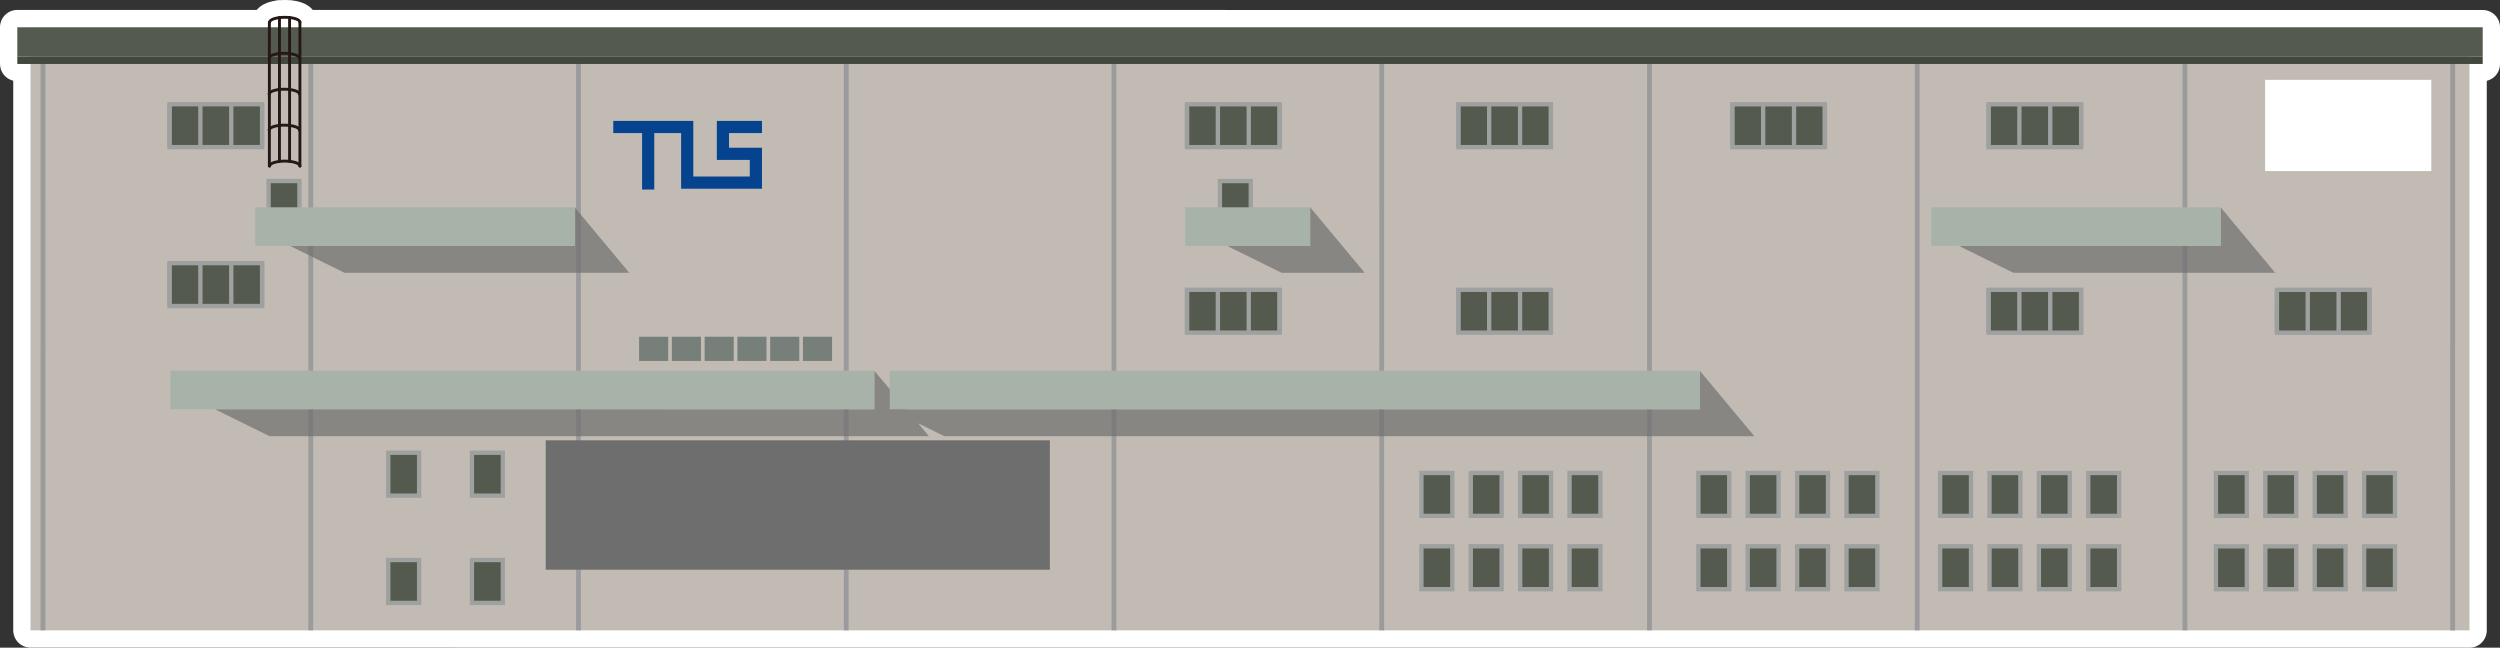
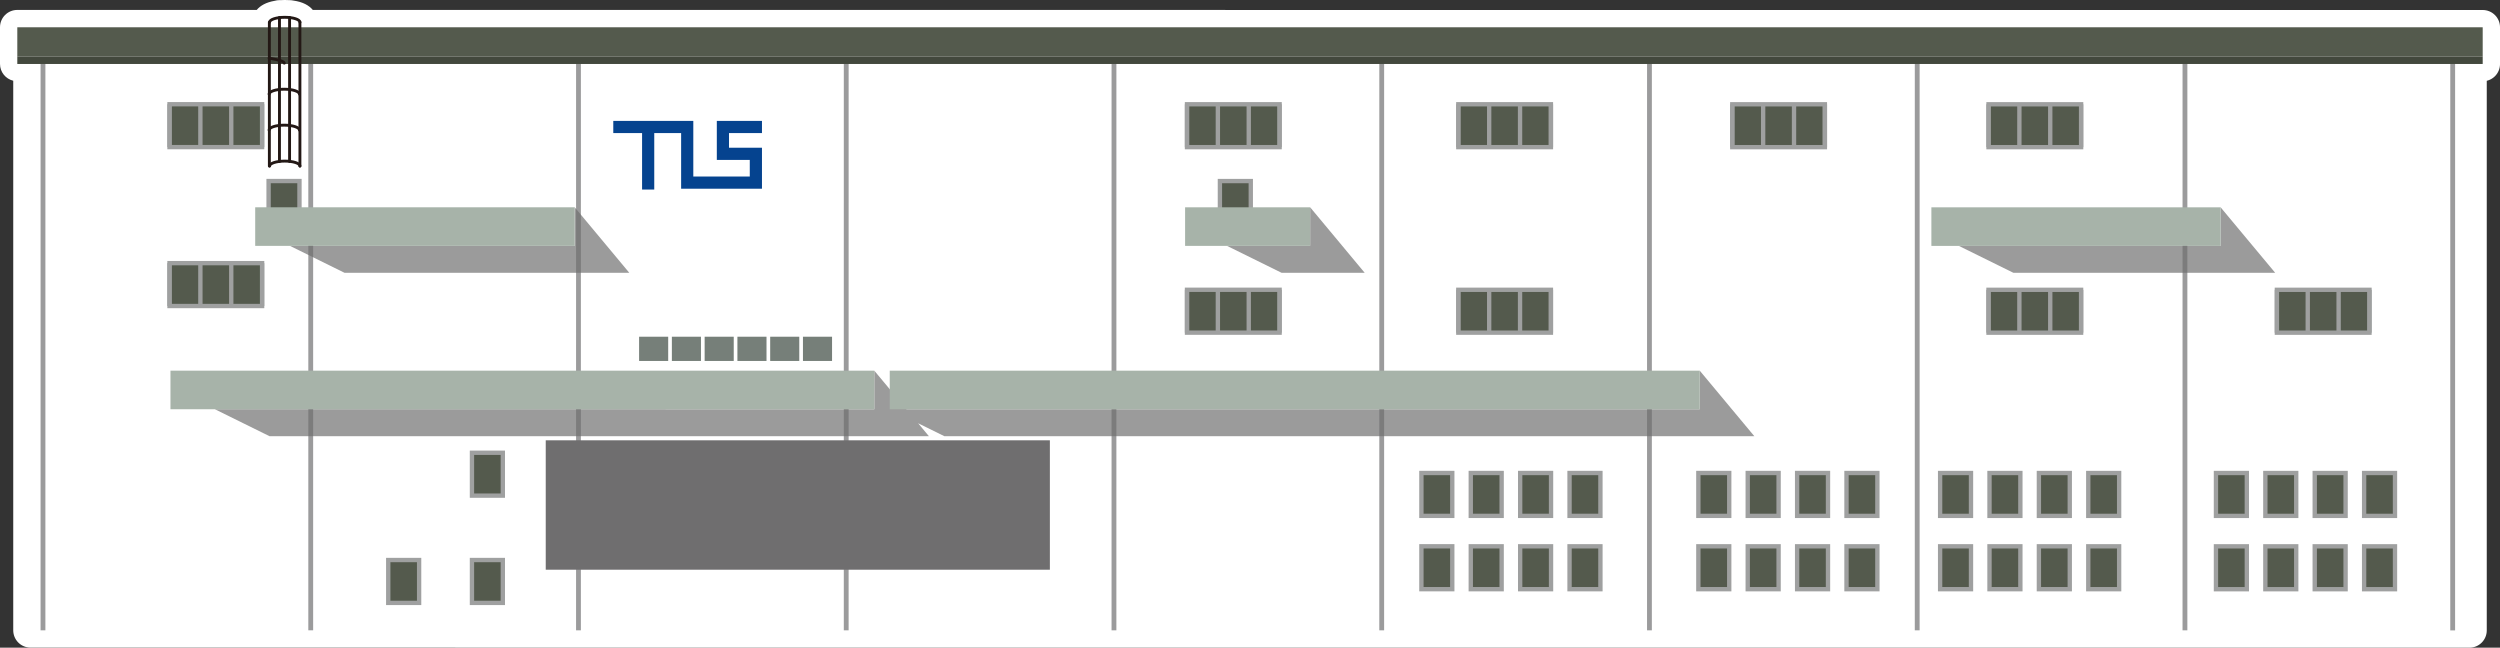
<svg xmlns="http://www.w3.org/2000/svg" viewBox="0 0 1433.39 371.35">
  <rect x="0" y="0" width="1433.39" height="371.35" fill="#333333" stroke="none" />
  <defs>
    <style>.d{fill:#a7b3a9;}.d,.e,.f,.g,.h,.i,.j,.k,.l{stroke-width:0px;}.e{fill:#c1bbb3;}.m{stroke:#9b9b9c;stroke-width:2.77px;}.m,.n{stroke-miterlimit:10;}.m,.o{fill:none;}.f{fill:#43483d;}.n{stroke:#9fa0a0;stroke-width:2.49px;}.n,.k{fill:#545a4d;}.p{isolation:isolate;}.g{mix-blend-mode:multiply;opacity:.69;}.g,.i{fill:#6f6e6f;}.h{fill:#05438f;}.o{stroke:#231815;stroke-linecap:round;stroke-linejoin:round;stroke-width:1.66px;}.j{fill:#fff;}.l{fill:#767f79;}</style>
  </defs>
  <g class="p">
    <g id="b">
      <g id="c">
        <path class="j" d="M1430.49,8.64c-1.86-1.86-4.38-2.91-7.02-2.91l-1244.12-.03c-2.13-2.58-5.7-4.62-11.18-5.38-.69-.15-1.41-.24-2.15-.24h0s-.09,0-.13,0c-.84-.06-1.7-.09-2.62-.09s-1.85.04-2.72.1c-.11,0-.21-.02-.32-.02h0c-.94,0-1.85.14-2.71.39-4.98.85-8.31,2.8-10.32,5.23H9.92s0,0,0,0C4.44,5.7,0,10.14,0,15.62v16.7s0,4.34,0,4.34c0,4.67,3.24,8.58,7.59,9.63v315.1c0,2.63,1.04,5.15,2.9,7.02,1.86,1.86,4.38,2.91,7.02,2.91l1398.37.04c5.48,0,9.92-4.44,9.92-9.92V46.33c1.77-.43,3.39-1.32,4.69-2.62,1.86-1.86,2.91-4.38,2.91-7.02V15.66c0-2.63-1.04-5.16-2.9-7.02Z" />
-         <rect class="e" x="17.51" y="32.34" width="1398.37" height="329.07" />
        <rect class="k" x="9.92" y="15.64" width="1413.55" height="16.7" />
        <line class="m" x1="178.16" y1="361.39" x2="178.16" y2="34.49" />
        <line class="m" x1="331.67" y1="361.4" x2="331.68" y2="34.5" />
        <line class="m" x1="485.18" y1="361.4" x2="485.19" y2="34.5" />
        <line class="m" x1="638.7" y1="361.41" x2="638.71" y2="34.5" />
        <line class="m" x1="792.21" y1="361.41" x2="792.22" y2="34.51" />
        <line class="m" x1="945.72" y1="361.41" x2="945.73" y2="34.51" />
        <line class="m" x1="1099.24" y1="361.42" x2="1099.25" y2="34.52" />
        <line class="m" x1="1252.75" y1="361.42" x2="1252.76" y2="34.52" />
        <polygon class="g" points="329.51 140.97 166.22 140.96 197.51 156.4 360.81 156.41 347.71 140.69 329.51 118.85 329.51 140.97" />
        <polygon class="g" points="751.18 140.98 703.52 140.98 734.82 156.42 782.47 156.42 769.38 140.7 751.18 118.86 751.18 140.98" />
        <polygon class="g" points="1273.21 140.99 1123.13 140.99 1154.43 156.43 1304.51 156.43 1291.41 140.72 1273.21 118.87 1273.21 140.99" />
        <polygon class="g" points="1005.86 250.1 992.77 234.39 974.57 212.54 974.57 234.66 519.72 234.65 519.5 234.37 501.29 212.53 501.29 234.64 123.19 234.63 154.49 250.08 532.59 250.09 526.41 242.67 541.44 250.09 1005.86 250.1" />
        <rect class="d" x="97.74" y="212.52" width="403.55" height="22.12" />
        <rect class="i" x="312.9" y="252.45" width="289.05" height="74.2" />
        <polygon class="d" points="854.04 212.54 791.01 212.54 693.7 212.53 670.48 212.53 510.14 212.53 510.14 234.64 670.48 234.65 693.7 234.65 791.01 234.65 854.04 234.65 974.57 234.66 974.57 212.54 854.04 212.54" />
        <rect class="n" x="97.19" y="59.76" width="53.1" height="24.59" />
        <line class="n" x1="114.89" y1="84.35" x2="114.89" y2="59.76" />
        <line class="n" x1="132.59" y1="84.35" x2="132.59" y2="59.76" />
        <line class="n" x1="97.19" y1="84.35" x2="97.19" y2="59.76" />
        <line class="n" x1="150.29" y1="84.35" x2="150.29" y2="59.76" />
        <rect class="n" x="97.19" y="150.87" width="53.1" height="24.59" />
        <line class="n" x1="114.89" y1="175.46" x2="114.89" y2="150.87" />
        <line class="n" x1="132.59" y1="175.46" x2="132.59" y2="150.87" />
        <line class="n" x1="97.19" y1="175.46" x2="97.19" y2="150.87" />
        <line class="n" x1="150.29" y1="175.46" x2="150.29" y2="150.87" />
        <rect class="n" x="680.57" y="59.78" width="53.1" height="24.59" />
        <line class="n" x1="698.27" y1="84.37" x2="698.27" y2="59.78" />
        <line class="n" x1="715.97" y1="84.37" x2="715.97" y2="59.78" />
        <line class="n" x1="680.57" y1="84.37" x2="680.57" y2="59.78" />
        <line class="n" x1="733.67" y1="84.37" x2="733.67" y2="59.78" />
        <rect class="n" x="680.57" y="166.14" width="53.1" height="24.59" />
        <line class="n" x1="698.27" y1="190.73" x2="698.27" y2="166.14" />
        <line class="n" x1="715.97" y1="190.73" x2="715.97" y2="166.14" />
        <line class="n" x1="680.57" y1="190.73" x2="680.57" y2="166.14" />
        <line class="n" x1="733.67" y1="190.73" x2="733.67" y2="166.14" />
-         <rect class="n" x="222.6" y="259.59" width="17.7" height="24.59" />
        <rect class="n" x="154" y="103.8" width="17.7" height="24.59" />
        <rect class="n" x="814.97" y="271.19" width="17.7" height="24.59" />
        <rect class="n" x="843.28" y="271.19" width="17.7" height="24.59" />
        <rect class="n" x="871.6" y="271.19" width="17.7" height="24.59" />
        <rect class="n" x="899.91" y="271.19" width="17.7" height="24.59" />
        <rect class="n" x="973.76" y="271.19" width="17.7" height="24.59" />
        <rect class="n" x="1002.07" y="271.19" width="17.7" height="24.59" />
        <rect class="n" x="1030.39" y="271.19" width="17.7" height="24.59" />
        <rect class="n" x="1058.7" y="271.2" width="17.7" height="24.59" />
        <rect class="n" x="1112.38" y="271.2" width="17.7" height="24.59" />
        <rect class="n" x="1140.69" y="271.2" width="17.7" height="24.59" />
        <rect class="n" x="1169.01" y="271.2" width="17.7" height="24.59" />
        <rect class="n" x="1197.32" y="271.2" width="17.7" height="24.59" />
        <rect class="n" x="1270.53" y="271.2" width="17.7" height="24.59" />
        <rect class="n" x="1298.85" y="271.2" width="17.7" height="24.59" />
        <rect class="n" x="1327.16" y="271.2" width="17.7" height="24.59" />
        <rect class="n" x="1355.48" y="271.2" width="17.7" height="24.59" />
        <rect class="n" x="814.97" y="313.22" width="17.7" height="24.59" />
        <rect class="n" x="843.28" y="313.23" width="17.7" height="24.59" />
        <rect class="n" x="871.6" y="313.23" width="17.7" height="24.59" />
        <rect class="n" x="899.91" y="313.23" width="17.7" height="24.59" />
        <rect class="n" x="973.76" y="313.23" width="17.7" height="24.59" />
        <rect class="n" x="1002.07" y="313.23" width="17.7" height="24.59" />
        <rect class="n" x="1030.39" y="313.23" width="17.7" height="24.59" />
        <rect class="n" x="1058.7" y="313.23" width="17.7" height="24.59" />
        <rect class="n" x="1112.38" y="313.23" width="17.7" height="24.59" />
        <rect class="n" x="1140.69" y="313.23" width="17.7" height="24.59" />
        <rect class="n" x="1169.01" y="313.23" width="17.7" height="24.59" />
        <rect class="n" x="1197.32" y="313.23" width="17.7" height="24.59" />
        <rect class="n" x="1270.53" y="313.24" width="17.7" height="24.59" />
        <rect class="n" x="1298.85" y="313.24" width="17.7" height="24.59" />
        <rect class="n" x="1327.16" y="313.24" width="17.7" height="24.59" />
        <rect class="n" x="1355.48" y="313.24" width="17.7" height="24.59" />
        <rect class="n" x="270.6" y="259.59" width="17.7" height="24.59" />
        <rect class="n" x="222.6" y="321.09" width="17.7" height="24.59" />
        <rect class="n" x="270.6" y="321.09" width="17.7" height="24.59" />
        <rect class="n" x="699.44" y="103.81" width="17.7" height="25.68" />
        <rect class="n" x="836.13" y="59.78" width="53.1" height="24.59" />
        <line class="n" x1="853.83" y1="84.37" x2="853.83" y2="59.78" />
        <line class="n" x1="871.53" y1="84.37" x2="871.53" y2="59.78" />
        <line class="n" x1="836.13" y1="84.37" x2="836.13" y2="59.78" />
        <line class="n" x1="889.23" y1="84.37" x2="889.23" y2="59.78" />
        <rect class="n" x="836.13" y="166.15" width="53.1" height="24.59" />
        <line class="n" x1="853.83" y1="190.74" x2="853.83" y2="166.15" />
        <line class="n" x1="871.53" y1="190.74" x2="871.53" y2="166.15" />
        <line class="n" x1="836.13" y1="190.74" x2="836.13" y2="166.15" />
        <line class="n" x1="889.23" y1="190.74" x2="889.23" y2="166.15" />
        <rect class="n" x="993.21" y="59.79" width="53.1" height="24.59" />
        <line class="n" x1="1010.91" y1="84.38" x2="1010.91" y2="59.79" />
        <line class="n" x1="1028.61" y1="84.38" x2="1028.61" y2="59.79" />
        <line class="n" x1="993.21" y1="84.37" x2="993.21" y2="59.79" />
        <line class="n" x1="1046.31" y1="84.38" x2="1046.31" y2="59.79" />
        <rect class="n" x="1140.13" y="59.79" width="53.1" height="24.59" />
        <line class="n" x1="1157.82" y1="84.38" x2="1157.83" y2="59.79" />
        <line class="n" x1="1175.52" y1="84.38" x2="1175.52" y2="59.79" />
        <line class="n" x1="1140.13" y1="84.38" x2="1140.13" y2="59.79" />
        <line class="n" x1="1193.22" y1="84.38" x2="1193.22" y2="59.79" />
        <rect class="n" x="1140.12" y="166.16" width="53.1" height="24.59" />
        <line class="n" x1="1157.82" y1="190.74" x2="1157.82" y2="166.15" />
        <line class="n" x1="1175.52" y1="190.74" x2="1175.52" y2="166.16" />
        <line class="n" x1="1140.12" y1="190.74" x2="1140.12" y2="166.15" />
        <line class="n" x1="1193.22" y1="190.75" x2="1193.22" y2="166.16" />
        <rect class="n" x="1305.46" y="166.16" width="53.1" height="24.59" />
        <line class="n" x1="1323.16" y1="190.75" x2="1323.16" y2="166.16" />
        <line class="n" x1="1340.86" y1="190.75" x2="1340.86" y2="166.16" />
        <line class="n" x1="1305.46" y1="190.75" x2="1305.47" y2="166.16" />
        <line class="n" x1="1358.56" y1="190.75" x2="1358.56" y2="166.16" />
        <rect class="d" x="679.48" y="118.86" width="71.7" height="22.12" />
        <rect class="d" x="1107.37" y="118.87" width="165.84" height="22.12" />
        <line class="m" x1="24.64" y1="361.39" x2="24.65" y2="34.49" />
        <line class="m" x1="1406.26" y1="361.43" x2="1406.27" y2="34.52" />
        <rect class="f" x="9.92" y="32.34" width="1413.55" height="4.34" />
        <line class="o" x1="154.44" y1="95.2" x2="154.44" y2="12.75" />
        <line class="o" x1="160.23" y1="92.58" x2="160.24" y2="10" />
        <line class="o" x1="166.03" y1="92.58" x2="166.03" y2="10" />
        <line class="o" x1="171.96" y1="95.2" x2="171.96" y2="12.75" />
        <path class="o" d="M154.3,74.59c0-1.56,3.89-2.83,8.69-2.83,4.8,0,8.69,1.27,8.69,2.83" />
        <path class="o" d="M154.59,95.2c0-1.56,3.89-2.83,8.69-2.83s8.69,1.27,8.69,2.83" />
        <path class="o" d="M154.3,53.98c0-1.56,3.89-2.83,8.69-2.83,4.8,0,8.69,1.27,8.69,2.83" />
-         <path class="o" d="M154.3,33.37c0-1.56,3.89-2.83,8.69-2.83s8.69,1.27,8.69,2.83" />
+         <path class="o" d="M154.3,33.37s8.69,1.27,8.69,2.83" />
        <path class="o" d="M154.59,12.75c0-1.56,3.89-2.83,8.69-2.83s8.69,1.27,8.69,2.83" />
        <rect class="d" x="146.32" y="118.85" width="183.19" height="22.12" />
        <rect class="l" x="366.43" y="193.06" width="16.68" height="13.9" />
        <rect class="l" x="385.22" y="193.06" width="16.68" height="13.9" />
        <rect class="l" x="404.01" y="193.06" width="16.68" height="13.9" />
        <rect class="l" x="422.8" y="193.06" width="16.68" height="13.9" />
        <rect class="l" x="441.59" y="193.06" width="16.68" height="13.9" />
        <rect class="l" x="460.38" y="193.06" width="16.68" height="13.9" />
        <rect class="j" x="1298.7" y="45.79" width="95.3" height="52.29" />
        <polygon class="h" points="436.88 76.3 436.88 69.32 410.99 69.32 410.99 69.43 410.99 91.69 429.89 91.69 429.89 101.21 397.51 101.21 397.51 69.32 351.63 69.32 351.63 76.3 368.14 76.3 368.14 108.68 375.12 108.68 375.12 76.3 390.53 76.3 390.53 108.2 436.88 108.2 436.88 84.7 417.98 84.7 417.98 76.3 436.88 76.3" />
      </g>
    </g>
  </g>
</svg>